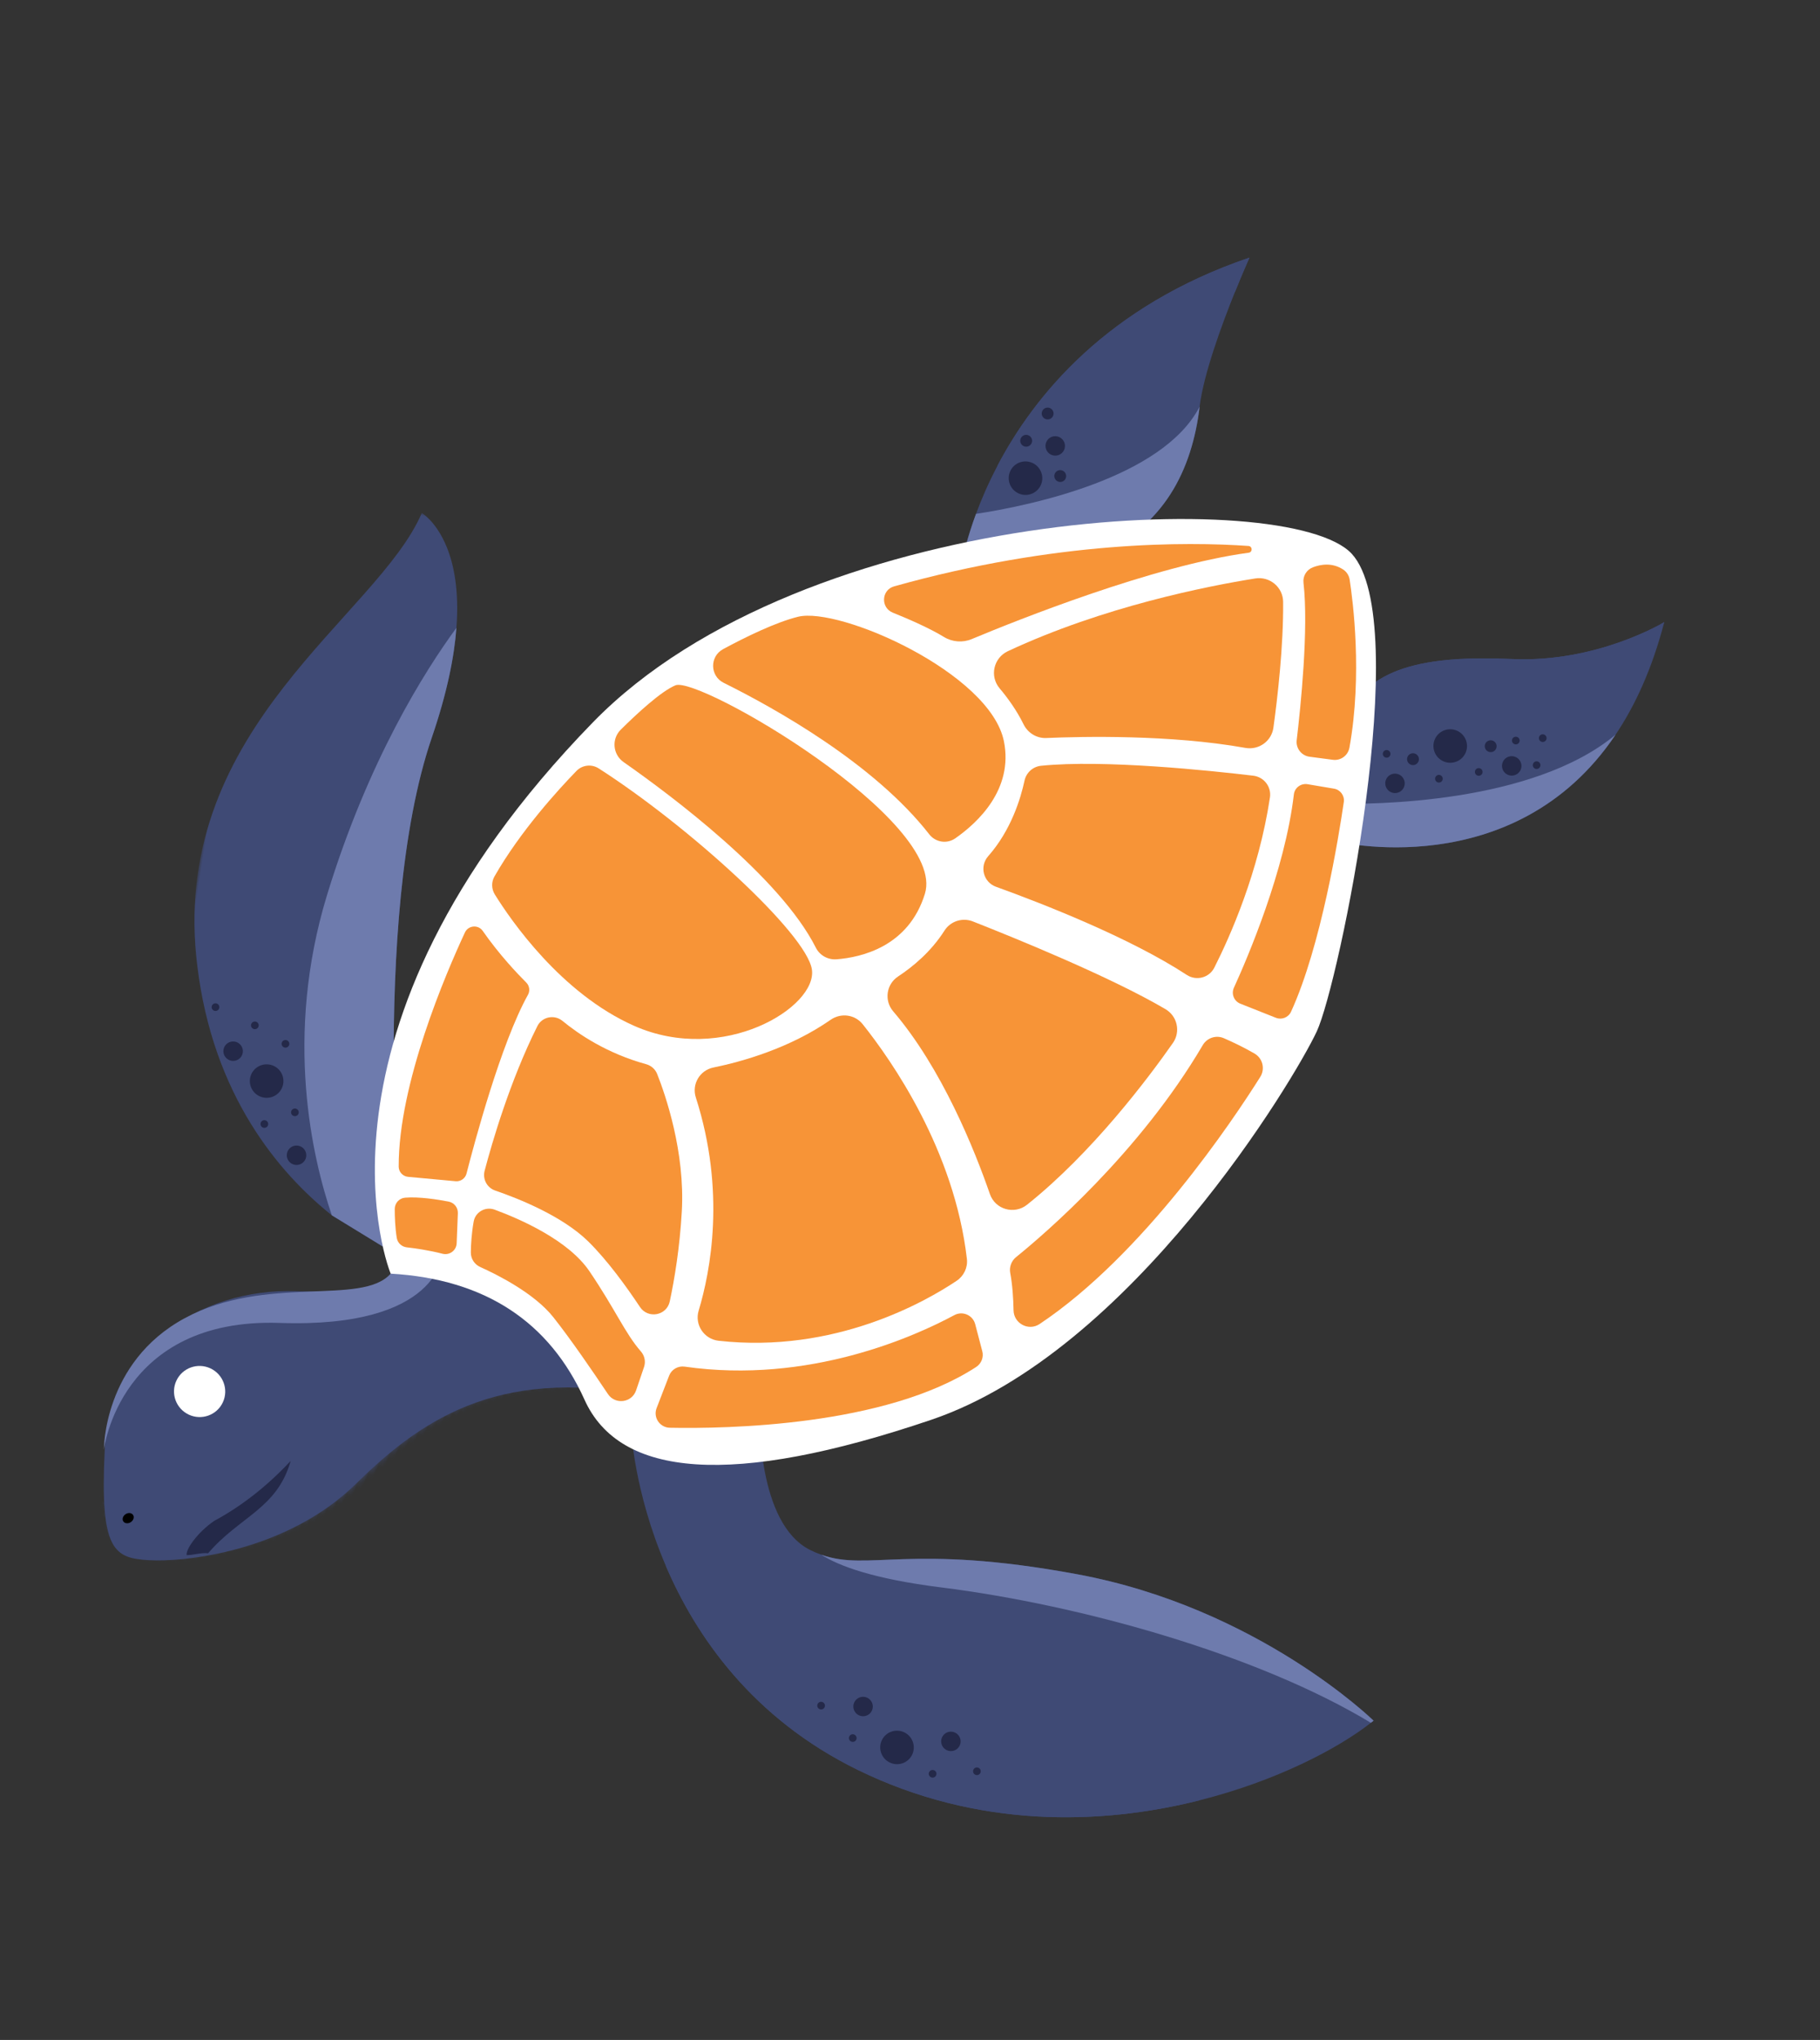
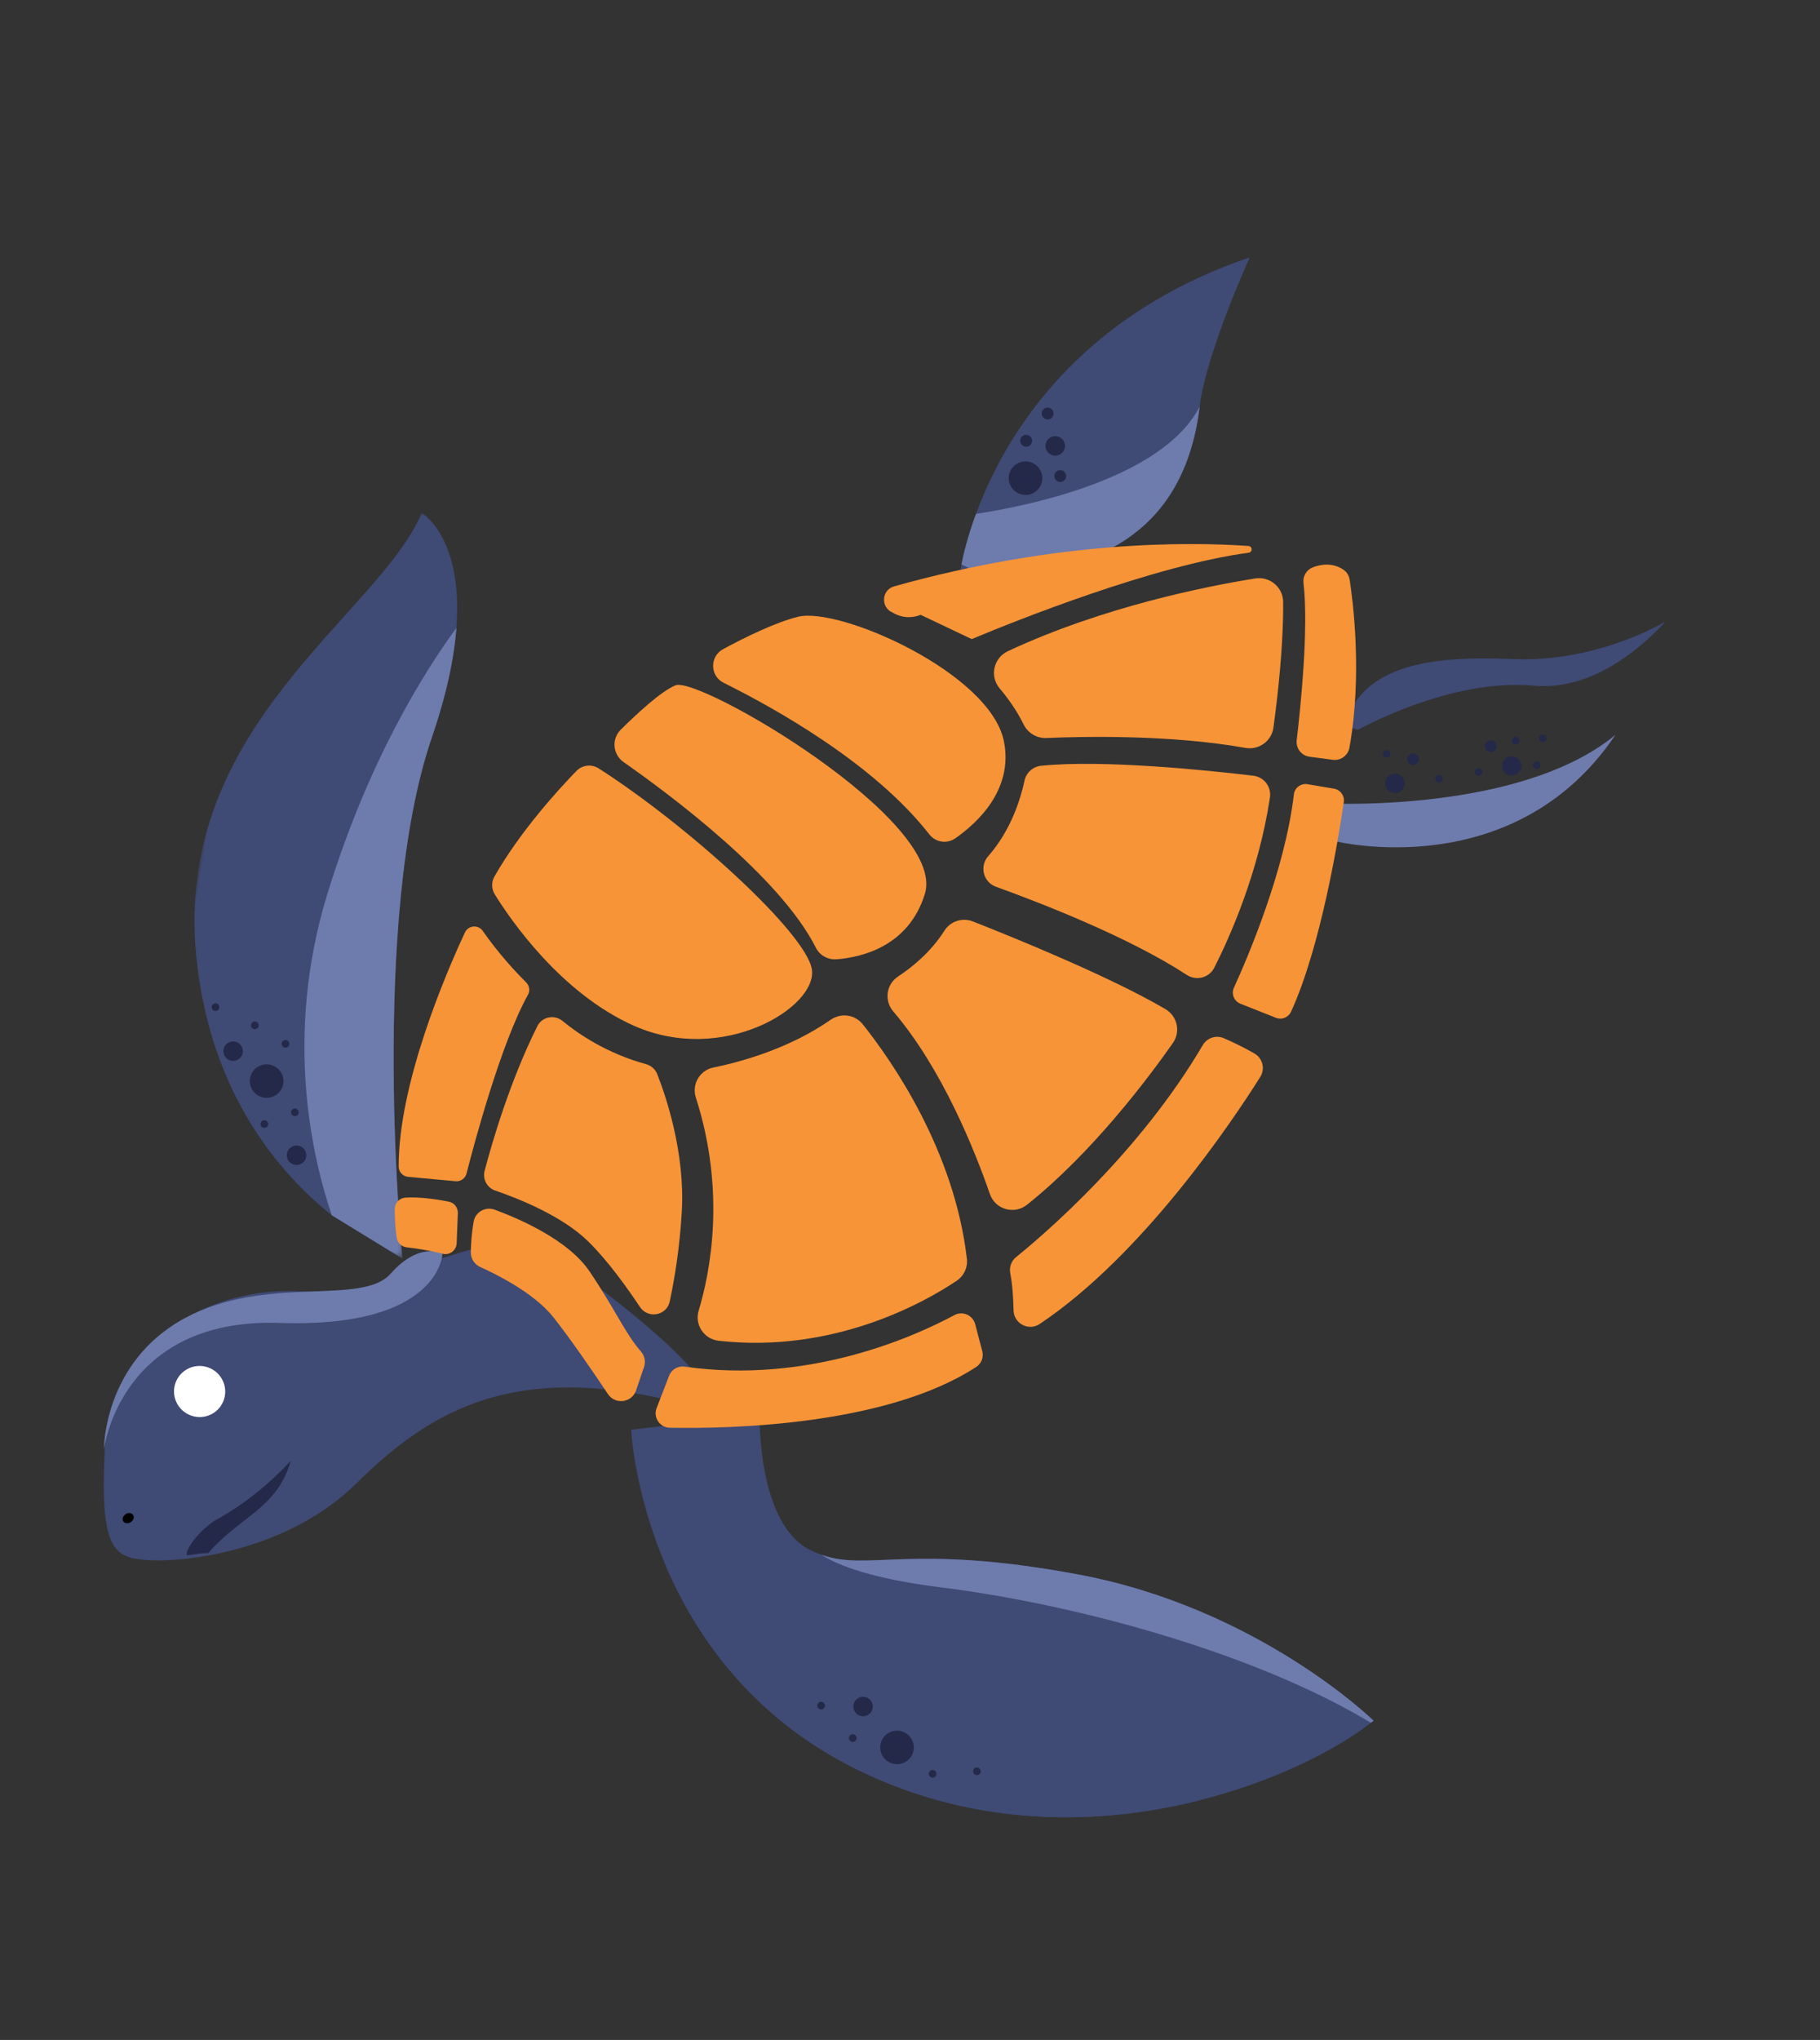
<svg xmlns="http://www.w3.org/2000/svg" xmlns:xlink="http://www.w3.org/1999/xlink" id="eL35h9PwIRe1" viewBox="0 0 324 363" shape-rendering="geometricPrecision" text-rendering="geometricPrecision" project-id="1d22c1f46b904c84adb3a8253426889e" export-id="fb73edd4373644bfaf516774aec84746" cached="false">
  <rect x="0" y="0" width="324" height="363" fill="#333333" stroke="none" />
  <style>
#eL35h9PwIRe8_tr {animation: eL35h9PwIRe8_tr__tr 1600ms linear infinite normal forwards}@keyframes eL35h9PwIRe8_tr__tr { 0% {transform: translate(114.506px,72.935px) rotate(0deg);animation-timing-function: cubic-bezier(0.835,0.065,0.175,0.915)} 62.5% {transform: translate(114.506px,72.935px) rotate(7.727deg);animation-timing-function: cubic-bezier(0.835,0.065,0.175,0.915)} 100% {transform: translate(114.506px,72.935px) rotate(0deg)}} #eL35h9PwIRe17_tr {animation: eL35h9PwIRe17_tr__tr 1600ms linear infinite normal forwards}@keyframes eL35h9PwIRe17_tr__tr { 0% {transform: translate(158.7px,85.367px) rotate(0deg);animation-timing-function: cubic-bezier(0.835,0.065,0.175,0.915)} 50% {transform: translate(158.7px,85.367px) rotate(-17.499deg);animation-timing-function: cubic-bezier(0.835,0.065,0.175,0.915)} 75% {transform: translate(158.7px,85.367px) rotate(0deg)} 100% {transform: translate(158.7px,85.367px) rotate(0deg)}} #eL35h9PwIRe34_tr {animation: eL35h9PwIRe34_tr__tr 1600ms linear infinite normal forwards}@keyframes eL35h9PwIRe34_tr__tr { 0% {transform: translate(47.15px,130.214px) rotate(-16.056deg);animation-timing-function: cubic-bezier(0.835,0.065,0.175,0.915)} 62.5% {transform: translate(47.15px,130.214px) rotate(0deg);animation-timing-function: cubic-bezier(0.835,0.065,0.175,0.915)} 100% {transform: translate(47.15px,130.214px) rotate(-16.056deg)}} #eL35h9PwIRe59_tr {animation: eL35h9PwIRe59_tr__tr 1600ms linear infinite normal forwards}@keyframes eL35h9PwIRe59_tr__tr { 0% {transform: translate(92.32px,182.651px) rotate(0deg);animation-timing-function: cubic-bezier(0.835,0.065,0.175,0.915)} 37.5% {transform: translate(92.32px,182.651px) rotate(-9.867deg);animation-timing-function: cubic-bezier(0.835,0.065,0.175,0.915)} 100% {transform: translate(92.32px,182.651px) rotate(0deg)}}
</style>
  <defs>
    <polygon id="eL35h9PwIRe2" points="0,0 46.663,0 46.663,131.598 0,131.598" />
    <polygon id="eL35h9PwIRe3" points="0,0 34.736,0 34.736,85.743 0,85.743" />
    <path id="eL35h9PwIRe4" d="M35.297,16.415c0,0,1.828,3.322-14.117,10.095v0C5.235,33.284,-4.636,49.926,2.198,66.568v0c6.834,16.642,9.705,16.642,15.482,14.373v0c5.778-2.269,21.723-11.725,27.797-27.989v0C51.551,36.688,60.663,22.618,87.997,16.415v0C115.331,10.212,53.829,0,53.829,0v0L35.297,16.415Z" />
  </defs>
  <g>
    <g transform="translate(-0 0)">
      <g transform="matrix(.906 0.423-.423 0.906 124.25-0)">
        <g id="eL35h9PwIRe8_tr" transform="translate(114.506,72.935) rotate(0)">
          <g transform="translate(-31.204,-72.935)">
            <path d="M22.458,59.9c-5.984,6.465-12.871,9.768-16.932,11.284-2.156.805-3.516,1.106-3.516,1.106s-.12-.384-.3-1.106c-.398-1.587-1.097-4.83-1.465-9.256-.226-2.693-.327-5.826-.165-9.297v-.004C0.733,38.375,5.812,18.452,25.069,0c0,0,.038,2.738.244,6.62.342,6.319,1.131,15.669,2.934,21.16c3.542,10.791,3.377,22.217-5.789,32.12" fill="#3f4a75" fill-rule="evenodd" />
            <path d="M25.313,6.62C16.071,13.736,5.324,39.116,0.079,52.626C0.733,38.375,5.812,18.452,25.069,0c0,0,.038,2.738.244,6.62" fill="#3f4a75" fill-rule="evenodd" />
            <path d="M22.458,59.9c-5.984,6.465-12.871,9.768-16.932,11.284h-3.817c-.398-1.587-1.097-4.83-1.465-9.256c7.99-5.348,27.439-19.798,28.003-34.147c3.542,10.791,3.377,22.217-5.789,32.12" fill="#6e7bad" fill-rule="evenodd" />
            <path d="M12.041,49.478c0,.582-.473,1.053-1.057,1.053s-1.057-.472-1.057-1.053.473-1.053,1.057-1.053s1.057.472,1.057,1.053" fill="#242949" fill-rule="evenodd" />
            <path d="M8.533,52.437c0,1.646-1.339,2.98-2.991,2.98-1.652,0-2.991-1.334-2.991-2.98s1.339-2.98,2.991-2.98c1.652,0,2.991,1.334,2.991,2.98" fill="#242949" fill-rule="evenodd" />
            <path d="M9.645,44.996c0,.955-.777,1.73-1.736,1.73-.959,0-1.736-.775-1.736-1.73s.777-1.73,1.736-1.73c.959,0,1.736.775,1.736,1.73" fill="#242949" fill-rule="evenodd" />
            <path d="M3.892,46.354c0,.582-.473,1.053-1.057,1.053s-1.057-.472-1.057-1.053.473-1.053,1.057-1.053s1.057.472,1.057,1.053" fill="#242949" fill-rule="evenodd" />
            <path d="M5.303,40.342c0,.582-.473,1.053-1.057,1.053s-1.057-.472-1.057-1.053.473-1.053,1.057-1.053s1.057.472,1.057,1.053" fill="#242949" fill-rule="evenodd" />
          </g>
        </g>
        <g id="eL35h9PwIRe17_tr" transform="translate(158.7,85.367) rotate(0)">
          <g transform="translate(0.024,-57.828)">
-             <path d="M44.625,21.818v.004C39.61,53.875,7.339,60.133,7.339,60.133s-1.499-2.283-3.152-5.886C2.583,50.753,0.836,46.01,0.175,40.899c-.026-.188-.049-.376-.071-.568-1.206-10.629,8.201-17.147,22.191-22.943C36.289,11.592,44.009,0,44.009,0c.011.064.023.132.034.195c1.503,8.267,1.552,15.424.582,21.623" fill="#3f4a75" fill-rule="evenodd" />
            <path d="M44.043,0.196C42.067,6.281,37.382,16.62,27.716,20.084C13.703,25.109,2.73,40.398,2.73,40.398l-2.555.5c-.026-.188-.049-.376-.071-.568C-1.102,29.702,8.305,23.184,22.295,17.388c13.994-5.796,21.714-17.388,21.714-17.388.011.064.023.132.034.195" fill="#3f4a75" fill-rule="evenodd" />
            <path d="M44.625,21.822C39.61,53.875,7.339,60.133,7.339,60.133s-1.499-2.283-3.152-5.886c6.417-2.81,32.199-14.969,40.437-32.425" fill="#6e7bad" fill-rule="evenodd" />
-             <path d="M21.794,36.1c0,1.646-1.339,2.98-2.991,2.98-1.652,0-2.991-1.334-2.991-2.98s1.339-2.98,2.991-2.98c1.652,0,2.991,1.334,2.991,2.98" fill="#242949" fill-rule="evenodd" />
            <path d="M14.441,46.28c0,.955-.777,1.73-1.736,1.73-.959,0-1.736-.775-1.736-1.73s.777-1.73,1.736-1.73c.959,0,1.736.775,1.736,1.73" fill="#242949" fill-rule="evenodd" />
            <path d="M31.957,34.673c0,.955-.777,1.73-1.736,1.73-.959,0-1.736-.775-1.736-1.73s.777-1.73,1.736-1.73c.959,0,1.736.775,1.736,1.73" fill="#242949" fill-rule="evenodd" />
            <path d="M26.404,33.082c0,.582-.473,1.053-1.057,1.053s-1.057-.472-1.057-1.053.473-1.053,1.057-1.053s1.057.472,1.057,1.053" fill="#242949" fill-rule="evenodd" />
            <path d="M14.843,41.026c0,.582-.473,1.053-1.057,1.053s-1.057-.472-1.057-1.053.473-1.053,1.057-1.053s1.057.472,1.057,1.053" fill="#242949" fill-rule="evenodd" />
            <path d="M20.127,42.225c0,.376-.306.681-.684.681-.378,0-.684-.305-.684-.681c0-.376.306-.681.684-.681.378,0,.684.305.684.681" fill="#242949" fill-rule="evenodd" />
            <path d="M26.039,38.132c0,.376-.306.681-.684.681-.378,0-.684-.305-.684-.681c0-.376.306-.681.684-.681.378,0,.684.305.684.681" fill="#242949" fill-rule="evenodd" />
            <path d="M29.659,30.277c0,.376-.306.681-.684.681-.378,0-.684-.305-.684-.681c0-.376.306-.681.684-.681.378,0,.684.305.684.681" fill="#242949" fill-rule="evenodd" />
            <path d="M34.868,32.678c0,.376-.306.681-.684.681-.378,0-.684-.305-.684-.681c0-.376.306-.681.684-.681.378,0,.684.305.684.681" fill="#242949" fill-rule="evenodd" />
            <path d="M33.823,27.861c0,.376-.306.681-.684.681-.378,0-.684-.305-.684-.681c0-.376.306-.681.684-.681.378,0,.684.305.684.681" fill="#242949" fill-rule="evenodd" />
            <path d="M9.821,42.152c0,.376-.306.681-.684.681-.378,0-.684-.305-.684-.681s.306-.681.684-.681c.378,0,.684.305.684.681" fill="#242949" fill-rule="evenodd" />
          </g>
        </g>
        <g transform="translate(0 93.528)">
          <g>
            <g id="eL35h9PwIRe34_tr" transform="translate(47.15,130.214) rotate(-16.056)">
              <g transform="translate(-47.15,-130.214)" mask="url(#eL35h9PwIRe47)">
                <g>
                  <g transform="translate(-0 0)">
                    <path d="M46.664,131.598L33.06,125.964C22.56,119.977,8.788,108.155,2.451,85.743c-.128-.451-.256-.907-.376-1.365C-8.493,44.381,24.499,19.355,29.394,0c0,0,2.791,1.087,5.342,5.322c1.758,2.919,3.4,7.33,3.933,13.913.425,5.198.158,11.75-1.285,19.987-5.928,33.801,9.279,92.377,9.279,92.377" fill="#3f4a75" fill-rule="evenodd" />
                    <path d="M46.664,131.598L33.06,125.964c-4.981-9.452-13.411-30.055-9.73-56.18c3.494-24.767,10.966-42.084,15.339-50.55.425,5.198.158,11.75-1.285,19.987-5.928,33.801,9.279,92.377,9.279,92.377" fill="#6e7bad" fill-rule="evenodd" />
                    <path d="M26.924,116.385c0,.955-.777,1.73-1.736,1.73-.959,0-1.736-.775-1.736-1.73s.777-1.73,1.736-1.73c.959,0,1.736.775,1.736,1.73" fill="#242949" fill-rule="evenodd" />
                    <path d="M20.862,104.176c0,1.646-1.339,2.98-2.991,2.98-1.652,0-2.991-1.334-2.991-2.98s1.339-2.98,2.991-2.98c1.652,0,2.991,1.334,2.991,2.98" fill="#242949" fill-rule="evenodd" />
                    <path d="M24.393,108.888c0,.376-.306.681-.684.681-.378,0-.684-.305-.684-.681s.306-.681.684-.681c.378,0,.684.305.684.681" fill="#242949" fill-rule="evenodd" />
                    <path d="M19.345,111.788c0,.376-.306.681-.684.681-.378,0-.684-.305-.684-.681s.306-.681.684-.681c.378,0,.684.305.684.681" fill="#242949" fill-rule="evenodd" />
                    <path d="M20.833,97.107c0,.376-.306.681-.684.681-.378,0-.684-.305-.684-.681s.306-.681.684-.681c.378,0,.684.305.684.681" fill="#242949" fill-rule="evenodd" />
                    <path d="M7.51,92.599c0,.376-.306.681-.684.681-.378,0-.684-.305-.684-.681s.306-.681.684-.681c.378,0,.684.305.684.681" fill="#242949" fill-rule="evenodd" />
                    <path d="M14.937,94.706c0,.376-.306.681-.684.681-.378,0-.684-.305-.684-.681s.306-.681.684-.681c.378,0,.684.305.684.681" fill="#242949" fill-rule="evenodd" />
                    <path d="M12.886,99.851c0,.955-.777,1.73-1.736,1.73-.959,0-1.736-.775-1.736-1.73s.777-1.73,1.736-1.73c.959,0,1.736.775,1.736,1.73" fill="#242949" fill-rule="evenodd" />
                  </g>
                </g>
                <mask id="eL35h9PwIRe47" mask-type="luminance" x="-150%" y="-150%" height="400%" width="400%">
                  <use width="46.663" height="131.598" xlink:href="#eL35h9PwIRe2" fill="#fff" fill-rule="evenodd" />
                </mask>
              </g>
            </g>
          </g>
          <g>
            <mask mask-type="luminance" x="-150%" y="-150%" height="400%" width="400%">
              <use width="34.736" height="85.743" xlink:href="#eL35h9PwIRe3" fill="#fff" fill-rule="evenodd" />
            </mask>
          </g>
        </g>
        <path d="M46.445,228.372c0,0,1.82,3.325-14.057,10.102-15.878,6.778-25.706,23.431-18.902,40.084c6.805,16.653,9.664,16.653,15.417,14.382c5.753-2.271,21.631-11.733,27.679-28.007c6.048-16.274,15.121-30.354,42.34-36.561c27.218-6.207-34.023-16.426-34.023-16.426L46.445,228.372Z" fill="#3f4a75" fill-rule="evenodd" />
      </g>
      <g transform="matrix(.906 0.423-.423 0.906 45.291 195.977)">
        <g mask="url(#eL35h9PwIRe56)">
-           <path d="M3.71,73.935c0,0,5.852,10.285,23.809-5.349C45.477,52.952,37.79,29.615,73.971,13.171c36.181-16.445-3.711,30.997-3.711,30.997l-42.741,40.465L3.944,86.493L3.71,73.935Z" fill="#3f4a75" fill-rule="evenodd" />
          <mask id="eL35h9PwIRe56" mask-type="luminance" x="-150%" y="-150%" height="400%" width="400%">
            <use width="95" height="82" xlink:href="#eL35h9PwIRe4" fill="#fff" fill-rule="evenodd" />
          </mask>
        </g>
      </g>
      <g transform="matrix(.906 0.423-.423 0.906 111.744 37.519)">
        <g id="eL35h9PwIRe59_tr" transform="translate(92.32,182.651) rotate(0)">
          <g transform="translate(0,0)">
            <path d="M141.68,4.637c-.086.18-.177.364-.275.551-3.367,6.652-10.89,16.527-21.855,25.443-14.001,11.393-33.622,21.226-57.358,20.799-20.923-.379-36.24-9.399-46.442-18.536C5.067,23.327,0,13.635,0,13.635L19.613,1.549c0,0,7.742,17.741,18.32,18.0.741.019,1.445-.007,2.118-.071h.008c8.964-.832,13.271-8.477,42.782-16.126c31.741-8.23,58.84,1.286,58.84,1.286" fill="#3f4a75" fill-rule="evenodd" />
            <path d="M141.68,4.637c-.086.18-.177.364-.275.551-23.145-2.481-55.327,2.732-79.522,10.535-11.439,3.691-18.03,4.254-21.825,3.755c8.964-.832,13.271-8.477,42.782-16.126c31.741-8.23,58.84,1.286,58.84,1.286" fill="#6e7bad" fill-rule="evenodd" />
            <path d="M119.55,30.631c-14.001,11.393-33.622,21.227-57.358,20.799-20.923-.379-36.24-9.399-46.442-18.536c13.113,5.741,58.11,21.946,103.8-2.264" fill="#3f4a75" fill-rule="evenodd" />
            <path d="M59.996,40.809c0,.955-.777,1.73-1.736,1.73-.959,0-1.736-.775-1.736-1.73s.777-1.73,1.736-1.73c.959,0,1.736.775,1.736,1.73" fill="#242949" fill-rule="evenodd" />
            <path d="M75.226,46.419c0,.376-.306.681-.684.681-.378,0-.684-.305-.684-.681s.306-.681.684-.681c.378,0,.684.305.684.681" fill="#242949" fill-rule="evenodd" />
            <path d="M69.806,44.849c0,1.646-1.339,2.98-2.991,2.98-1.652,0-2.991-1.334-2.991-2.98s1.339-2.98,2.991-2.98c1.652,0,2.991,1.334,2.991,2.98" fill="#242949" fill-rule="evenodd" />
-             <path d="M76.787,39.814c0,.955-.777,1.73-1.736,1.73-.959,0-1.736-.775-1.736-1.73s.777-1.73,1.736-1.73c.959,0,1.736.775,1.736,1.73" fill="#242949" fill-rule="evenodd" />
            <path d="M82.182,42.678c0,.376-.306.681-.684.681-.378,0-.684-.305-.684-.681s.306-.681.684-.681c.378,0,.684.305.684.681" fill="#242949" fill-rule="evenodd" />
            <path d="M59.656,46.674c0,.376-.306.681-.684.681-.378,0-.684-.305-.684-.681s.306-.681.684-.681c.378,0,.684.305.684.681" fill="#242949" fill-rule="evenodd" />
            <path d="M52.105,43.825c0,.376-.306.681-.684.681-.378,0-.684-.305-.684-.681s.306-.681.684-.681c.378,0,.684.305.684.681" fill="#242949" fill-rule="evenodd" />
          </g>
        </g>
        <path d="M8.775,239.243c0,0-6.716-14.02,3.116-27.287s27.701-15.267,29.887-22.719c2.186-7.452,6.866-7.113,6.866-7.113s5.22,12.224-21.054,23.417c-26.273,11.193-18.815,33.702-18.815,33.702" fill="#6e7bad" fill-rule="evenodd" />
-         <path d="M41.777,189.237c0,0-34.235-31.329-8.884-104.126c17.768-51.022,94.588-90.589,109.743-84.342s30.31,70.285,30.31,79.656-5.749,65.599-32.923,91.631c-27.174,26.031-45.987,32.8-57.484,22.908-11.497-9.892-25.084-11.975-40.762-5.727" fill="#fff" fill-rule="evenodd" />
        <path d="M101.263,103.098c1.642-2.664,3.453-6.463,4.031-10.891.259-1.98,1.897-3.495,3.898-3.619c7.86-.489,26.375-1.437,37.671-.36c2.444.233,4.168,2.485,3.744,4.894-1.333,7.569-4.743,23.762-11.355,37.073-1.293,2.602-4.768,3.16-6.794,1.073-5.76-5.934-17.189-16.658-29.36-22.181-2.295-1.041-3.154-3.848-1.835-5.989" fill="#f79437" fill-rule="evenodd" />
        <path d="M141.433,139.453c2.832-5.8,12.053-26.086,14.152-48.236.142-1.498,1.373-2.664,2.883-2.703c1.643-.043,3.856-.037,6.093.163c1.683.15,2.905,1.662,2.694,3.332-1.146,9.115-5.496,37.539-16.996,56.476-1.221,2.011-4.196,1.865-5.231-.246-.927-1.892-2.088-4.02-3.343-5.764-.637-.884-.73-2.043-.252-3.022" fill="#f79437" fill-rule="evenodd" />
        <path d="M78.321,131.692c4.219-3.133,10.864-8.855,15.334-16.545c1.114-1.916,3.507-2.671,5.496-1.684c7.441,3.694,24.282,13.424,34.481,30.001.809,1.315.791,2.973-.007,4.295-3.442,5.698-14.188,20.956-33.897,27.601-2.479.836-5.105-.777-5.478-3.358-1.04-7.191-4.564-21.278-16.509-34.162-1.679-1.811-1.405-4.674.58-6.148" fill="#f79437" fill-rule="evenodd" />
        <path d="M110.298,81.257c8.652-.782,25.357-1.884,37.414-.157c2.017.289,3.838-1.215,3.903-3.243.197-6.13-.009-18.674-3.841-31.643-.541-1.83-2.503-2.847-4.322-2.248-7.354,2.422-25.318,8.62-34.983,14.382-1.259.751-1.879,2.228-1.551,3.653.713,3.108,1.575,8.987-.173,14.904-.68,2.302,1.155,4.569,3.553,4.352" fill="#f79437" fill-rule="evenodd" />
        <path d="M28.618,117.376c-.093,1.142.451,2.241,1.413,2.869c4.474,2.923,18.106,10.963,32.333,10.694c17.376-.33,28.221-16.869,24.458-22.492-3.599-5.379-30.539-13.808-49.522-16.352-1.487-.199-2.908.67-3.398,2.083-1.509,4.346-4.525,13.948-5.283,23.199" fill="#f79437" fill-rule="evenodd" />
        <path d="M40.849,89.205c9.886,1.73,33.836,6.662,44.978,15.445c1.212.956,2.882,1.066,4.227.307c3.85-2.174,10.674-7.471,9.309-17.223-1.881-13.443-52.896-18.146-55.941-14.814-1.86,2.036-4.054,7.398-5.478,11.261-.816,2.212.576,4.616,2.905,5.023" fill="#f79437" fill-rule="evenodd" />
        <path d="M51.021,68.881c10.183.24,30.328,1.685,44.57,8.945c1.62.826,3.595.251,4.504-1.319c2.405-4.154,5.724-12.241.546-19.292-7.34-9.996-36.697-9.372-42.609-4.582-3.231,2.618-6.943,7.225-9.646,10.866-1.632,2.199-.109,5.318,2.635,5.382" fill="#f79437" fill-rule="evenodd" />
        <path d="M107.224,53.478c5.72-2.976,19.823-9.938,32.854-13.398c2.352-.625,3.722-3.057,3.005-5.374-1.593-5.147-4.507-13.906-7.904-21.018-1.124-2.353-4.097-3.141-6.26-1.676-7.137,4.833-22.408,15.986-34.434,30.362-1.803,2.156-1.093,5.424,1.46,6.609c2.049.95,4.425,2.267,6.566,3.993c1.341,1.081,3.184,1.299,4.713.504" fill="#f79437" fill-rule="evenodd" />
-         <path d="M87.74,43.147c5.937-6.521,23.799-25.552,38.184-34.794.612-.393.135-1.331-.545-1.07-10.223,3.929-31.312,13.59-54.124,33.203-1.791,1.54-.599,4.466,1.763,4.341c3.344-.177,7.196-.253,10.071.067c1.744.194,3.472-.451,4.651-1.746" fill="#f79437" fill-rule="evenodd" />
+         <path d="M87.74,43.147c5.937-6.521,23.799-25.552,38.184-34.794.612-.393.135-1.331-.545-1.07-10.223,3.929-31.312,13.59-54.124,33.203-1.791,1.54-.599,4.466,1.763,4.341c1.744.194,3.472-.451,4.651-1.746" fill="#f79437" fill-rule="evenodd" />
        <path d="M156.289,79.623c-.052-5.966-.597-22.782-4.884-35.699-.377-1.136.291-2.354,1.448-2.674l4.595-1.271c1.109-.307,2.262.325,2.591,1.424c1.83,6.097,7.183,24.996,7.273,37.781.008,1.122-.867,2.054-1.991,2.12l-6.791.403c-1.209.072-2.23-.878-2.241-2.084" fill="#f79437" fill-rule="evenodd" />
        <path d="M147.784,34.98c-1.821-5.528-6.446-18.898-10.764-25.914-.629-1.022-.472-2.341.365-3.202c1.061-1.091,2.749-2.232,5.018-1.92.746.103,1.414.523,1.832,1.147c2.074,3.095,9.252,14.382,12.614,27.106.362,1.369-.402,2.783-1.757,3.211l-3.988,1.261c-1.386.438-2.867-.315-3.32-1.691" fill="#f79437" fill-rule="evenodd" />
        <path d="M53.109,179.769c-.565-1.254-1.307-3.097-1.863-5.187-.447-1.678.756-3.349,2.493-3.495c4.841-.406,14.192-.636,19.937,2.799c7.141,4.269,10.404,7.316,14.332,9.051.923.408,1.563,1.267,1.673,2.267l.48,4.377c.254,2.317-2.269,3.92-4.268,2.708-4.164-2.524-10.156-6.06-14.587-8.276-4.862-2.432-12.224-2.639-15.58-2.592-1.126.016-2.155-.629-2.616-1.652" fill="#f79437" fill-rule="evenodd" />
        <path d="M94.382,184.712l.423,6.183c.121,1.775,1.976,2.89,3.607,2.167c9.175-4.066,34.644-16.466,44.845-32.867.586-.943.518-2.15-.192-3.004l-3.183-3.832c-1.065-1.282-3.05-1.228-4.045.108-4.724,6.34-18.223,22.123-39.63,28.621-1.147.348-1.907,1.432-1.825,2.624" fill="#f79437" fill-rule="evenodd" />
        <path d="M50.473,135.543c3.577.92,9.625,1.893,16.755.675.914-.156,1.847.123,2.52.759c2.842,2.686,10.374,10.417,14.324,20.323c2.396,6.008,3.905,11.42,4.823,15.398.583,2.523-2.175,4.489-4.392,3.138-3.722-2.268-8.713-5.041-13.201-6.646-6.15-2.199-14.652-1.683-18.915-1.225-1.53.165-2.922-.879-3.195-2.387-.917-5.055-2.676-16.349-2.384-27.305.05-1.871,1.847-3.198,3.666-2.73" fill="#f79437" fill-rule="evenodd" />
        <path d="M42.389,183.784c1.439-.482,3.823-1.213,6.255-1.66c1.266-.233,1.99-1.576,1.493-2.759l-2.069-4.933c-.387-.923-1.392-1.423-2.365-1.178-1.958.493-5.175,1.421-7.315,2.646-.91.521-1.263,1.65-.822,2.599.569,1.222,1.461,2.985,2.511,4.525.508.743,1.456,1.047,2.311.76" fill="#f79437" fill-rule="evenodd" />
        <path d="M46.479,167.381c-1.015-5.376-4.257-23.598-3.545-33.457.059-.816-.44-1.566-1.211-1.846-2.128-.77-6.485-2.483-10.893-5.042-1.224-.711-2.759.182-2.758,1.593.01,8.12.672,29.432,6.947,42.754.401.852,1.397,1.25,2.286.931l7.989-2.87c.85-.306,1.353-1.178,1.186-2.063" fill="#f79437" fill-rule="evenodd" />
        <path d="M0.008,151.623l.252.753c-.038-.101-.128-.356-.252-.753" fill="#bacc58" fill-rule="evenodd" />
        <path d="M19.83,218.087c2.52,0,4.563,2.035,4.563,4.546s-2.043,4.546-4.563,4.546-4.563-2.035-4.563-4.546s2.043-4.546,4.563-4.546" fill="#fff" fill-rule="evenodd" />
        <path d="M31.933,242.389c3.317-4.464,5.921-9.605,7.812-15.422c1.418,8.754-4.081,12.836-6.364,21.103-1.097.36-2.35,1.478-3.311,1.93-.628-.771.023-4.526,1.863-7.611" fill="#242949" fill-rule="evenodd" />
        <path d="M18.384,247.548c.401.242.483.837.184,1.328-.3.492-.867.693-1.268.45-.4-.242-.482-.837-.183-1.328.299-.491.867-.693,1.267-.45" fill-rule="evenodd" />
      </g>
    </g>
  </g>
</svg>